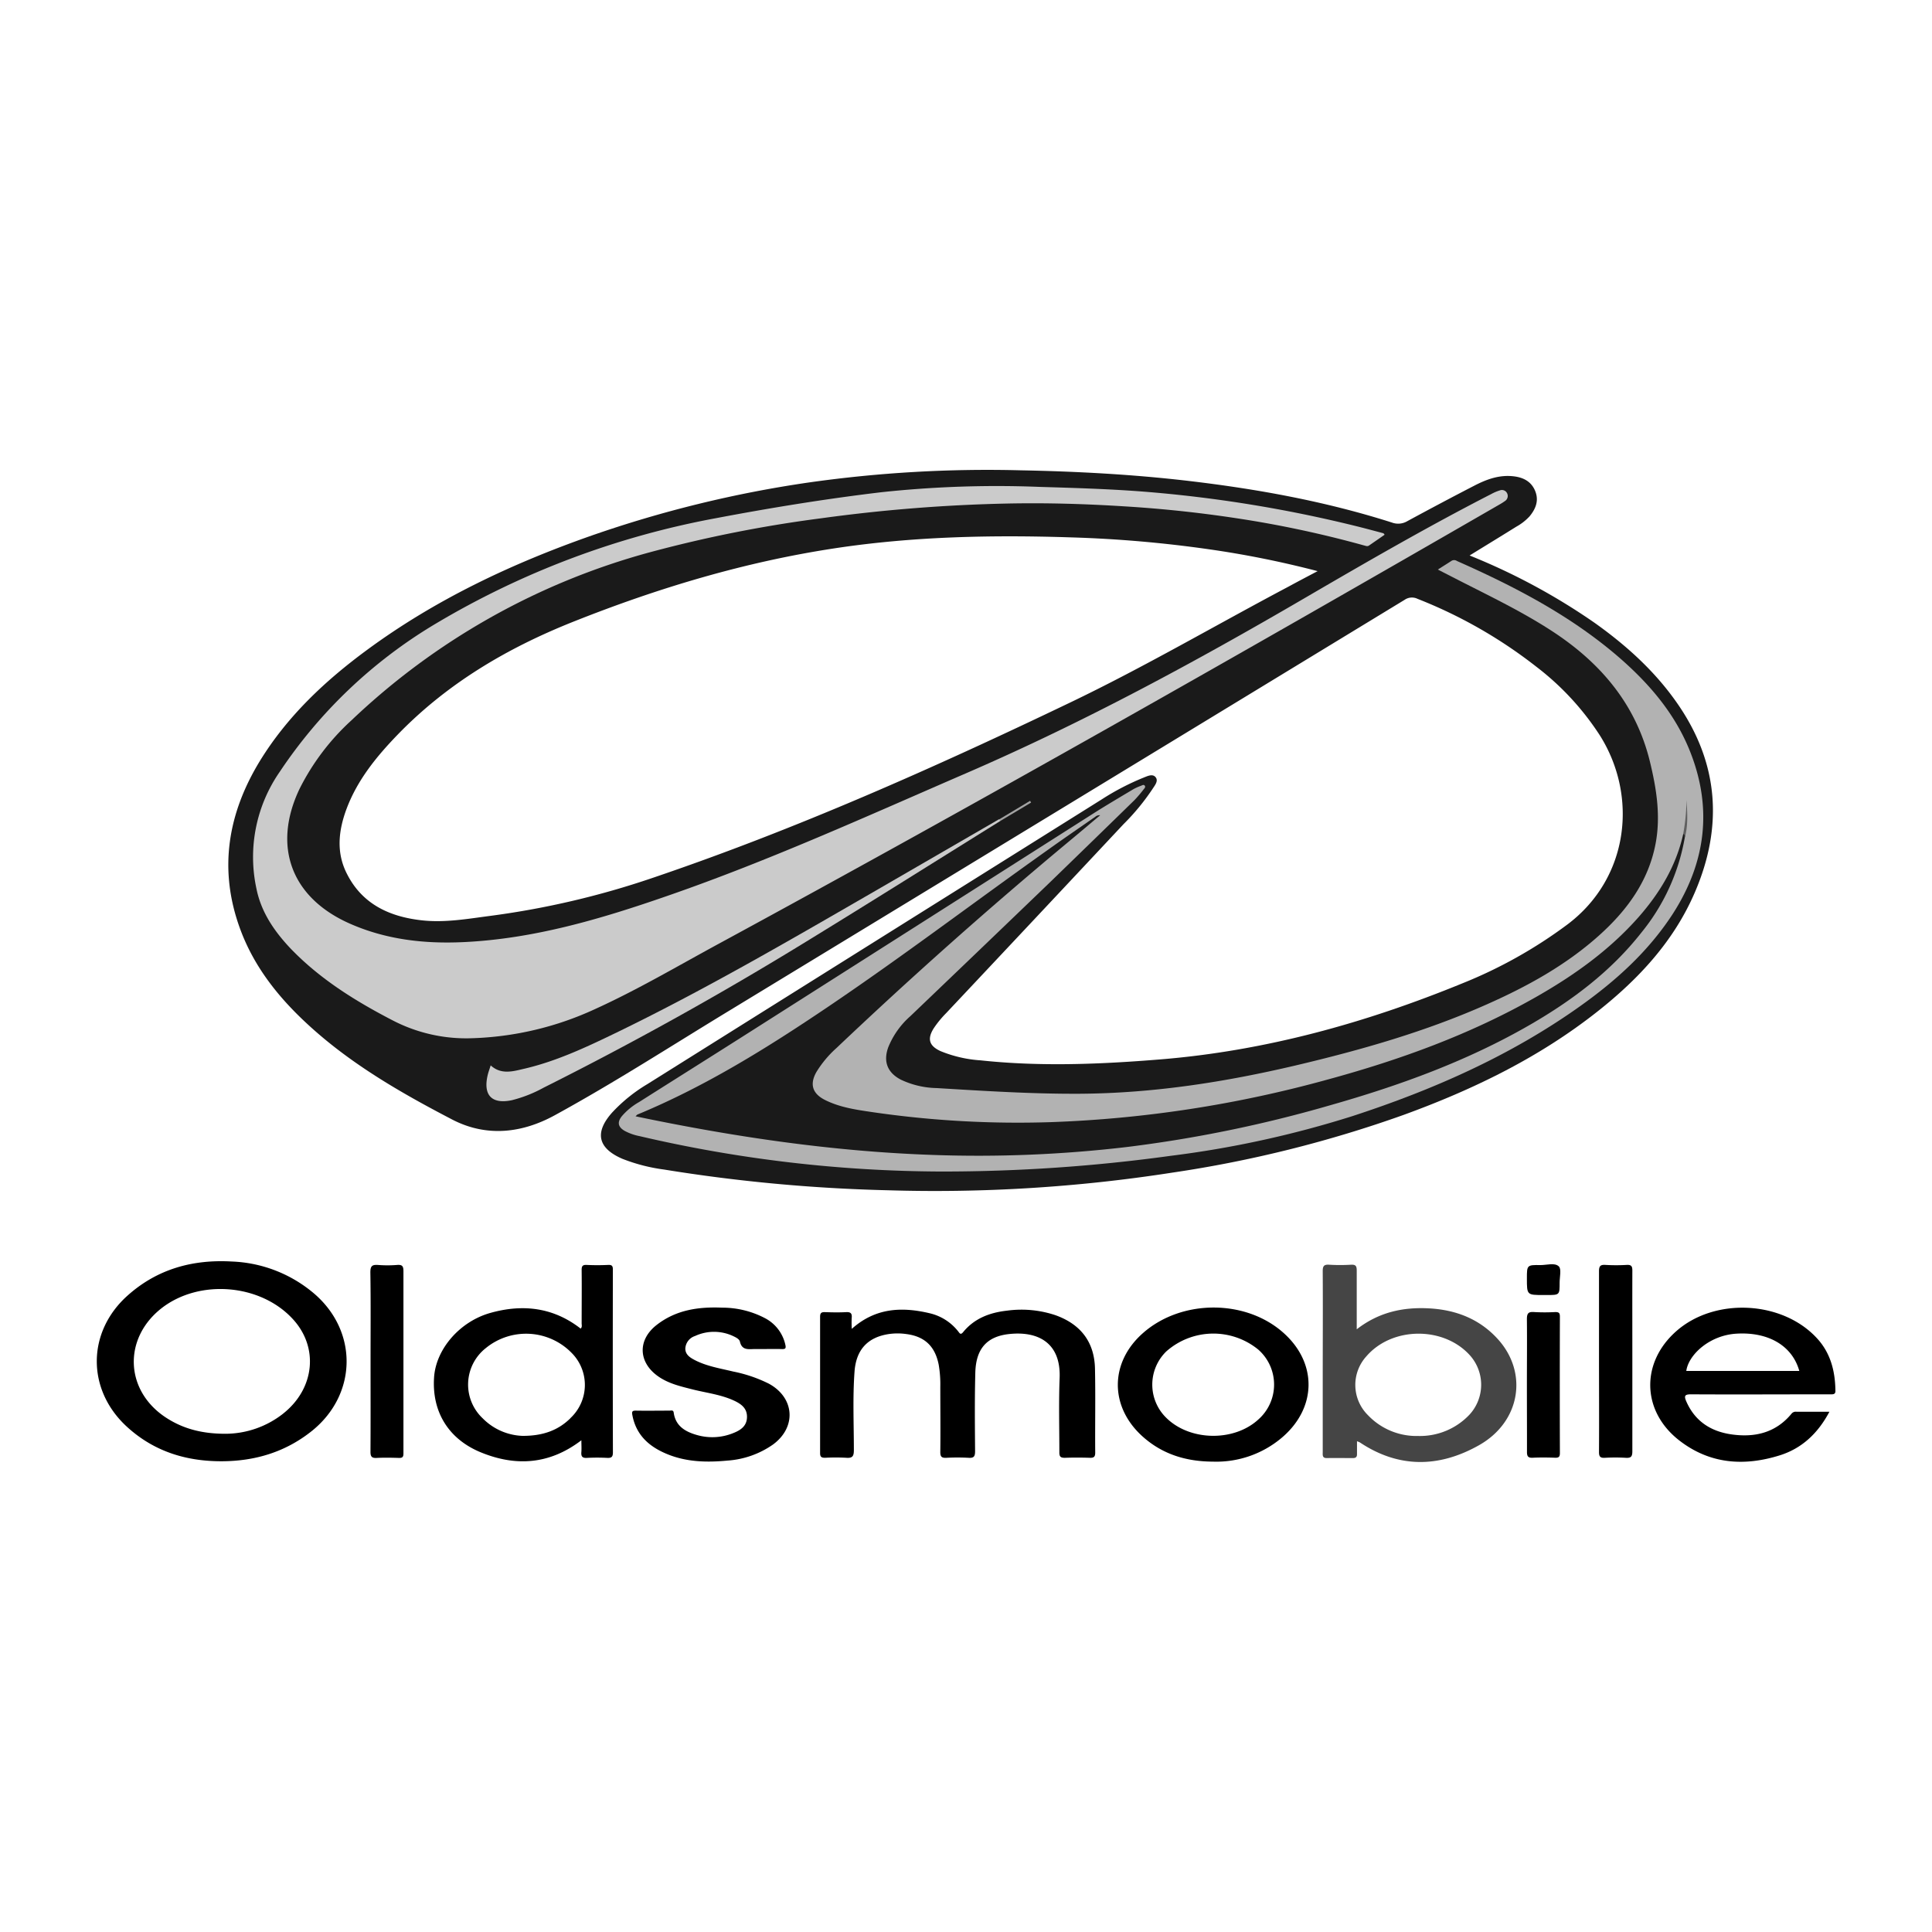
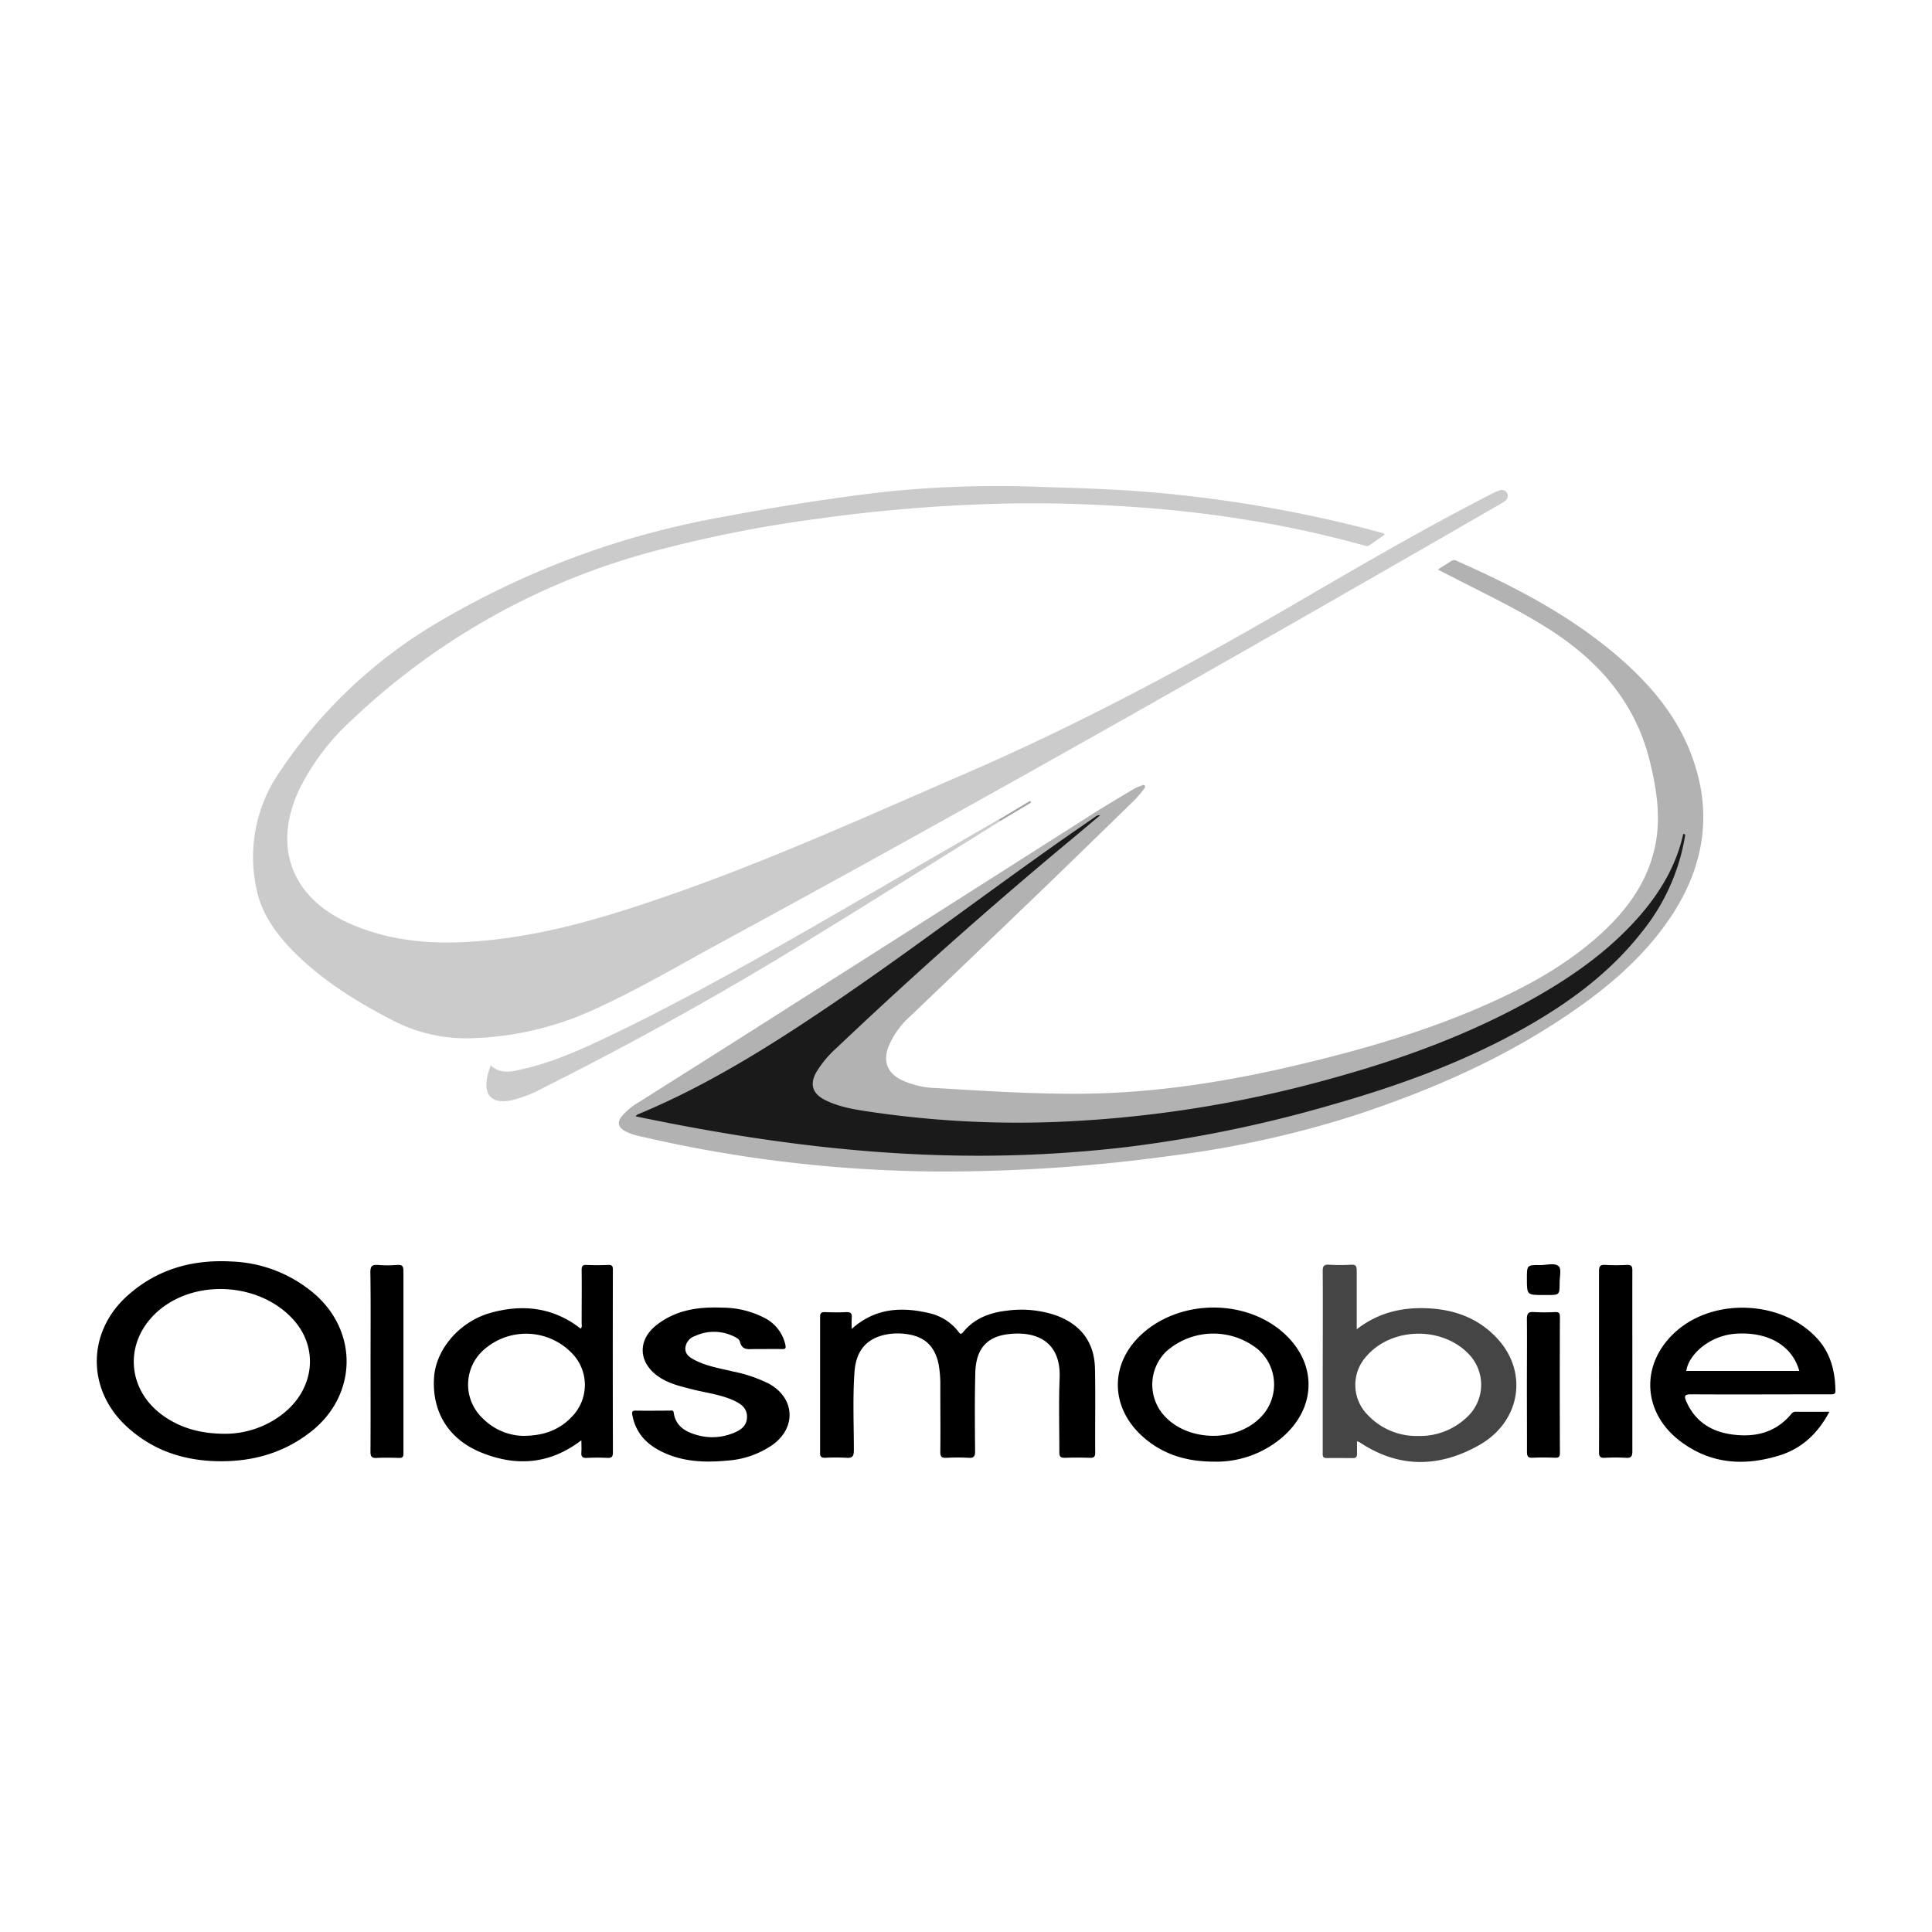
<svg xmlns="http://www.w3.org/2000/svg" id="Layer_1" data-name="Layer 1" viewBox="0 0 500 500">
  <defs>
    <style>.cls-1{fill:#1a1a1a;}.cls-2{fill:#454545;}.cls-3{fill:#cbcbcb;}.cls-4{fill:#b2b2b2;}.cls-5{fill:#a3a3a3;}.cls-6{fill:#5f5f5f;}</style>
  </defs>
-   <path class="cls-1" d="M434.21,182.22c-5.76-8.36-13.16-15.06-21.38-20.93a163.55,163.55,0,0,0-32.5-17.53c4.21-2.6,8.16-5,12.1-7.46a13.61,13.61,0,0,0,3.42-2.67c1.6-1.93,2.45-4.07,1.47-6.52s-3-3.52-5.5-3.83c-3.7-.46-7,.72-10.23,2.39-5.82,3-11.65,6.1-17.42,9.23a4.62,4.62,0,0,1-3.92.34c-17.14-5.47-34.75-8.67-52.57-10.77-14.42-1.69-28.89-2.47-43.4-2.75a329,329,0,0,0-55,3.15,302.58,302.58,0,0,0-56.13,13.72c-20.69,7.26-40.38,16.53-58.12,29.58-10.88,8-20.62,17.14-27.76,28.75C59,210.47,56.55,224.8,62,240c3.84,10.74,10.93,19.22,19.37,26.66,10.71,9.45,23,16.48,35.61,23.05,9.14,4.76,18.38,3.41,26.57-1.07,15.38-8.41,30.15-17.95,45.15-27.06q87.42-53.15,174.82-106.35a3.31,3.31,0,0,1,3.34-.25,122.36,122.36,0,0,1,30.68,17.52,70.63,70.63,0,0,1,16.53,17.86c9.83,15.64,7.57,36.77-8.3,48.8a120.34,120.34,0,0,1-27.36,15.35c-25.09,10.27-51,17.45-78.09,19.66-15.5,1.26-31,1.91-46.52.25a33,33,0,0,1-10.36-2.38c-3-1.36-3.52-3.18-1.79-5.92a26.27,26.27,0,0,1,3.21-3.92q23-24.45,45.9-48.9a58.56,58.56,0,0,0,7.48-9.07c.6-.95,1.63-2.1.83-3.09s-2.18-.25-3.21.15a64.69,64.69,0,0,0-10.73,5.59q-58.81,36.83-117.61,73.7a41.07,41.07,0,0,0-9.13,7.38c-4.58,5.16-3.66,9.19,2.66,11.93a45.77,45.77,0,0,0,10.83,2.79,423.92,423.92,0,0,0,57.88,5.36,399.45,399.45,0,0,0,73.53-4.55,314.24,314.24,0,0,0,59.92-14.94c18-6.55,35.1-14.83,50.21-26.77,10.65-8.41,19.75-18.17,25.19-30.8C445.93,214,444.86,197.66,434.21,182.22Zm-344.48,27c2.81-7.43,7.73-13.45,13.17-19.08,12.82-13.25,28.29-22.38,45.29-29.17,22-8.77,44.47-15.53,67.9-19.08,20.33-3.08,40.79-3.48,61.29-2.81a318.49,318.49,0,0,1,35.55,3.08A252.28,252.28,0,0,1,341,147.81c-2.75,1.45-5.14,2.7-7.52,4-18.9,10-37.38,20.84-56.68,30.08-35.26,16.9-71,32.8-108,45.34A218.28,218.28,0,0,1,127.09,237c-6,.78-12,1.86-18,1.17-8.25-.93-15.28-4.14-19.26-11.94C86.93,220.64,87.6,214.88,89.73,209.22Z" />
  <path d="M81.29,334.77A34.87,34.87,0,0,0,60,326.48c-10.11-.58-19.26,1.92-26.94,8.77-10.58,9.41-10.68,24.33-.29,33.92,6.92,6.38,15.22,9,24.49,9,8.8,0,16.77-2.42,23.65-8C92.47,360.7,92.66,344.51,81.29,334.77Zm-8,31.07a24.27,24.27,0,0,1-14.94,5.22c-6.22,0-11.16-1.36-15.6-4.32-10.44-7-10.87-20.35-1-28.13,9.71-7.61,25.45-6.41,33.89,2.61C82.56,348.55,81.51,359.34,73.28,365.84Z" />
  <path d="M220.44,343.91c6.2-5.54,13.11-5.74,20.34-4a13.17,13.17,0,0,1,7.18,4.63c.37.45.61,1.06,1.3.21,2.94-3.59,6.95-5.07,11.4-5.56a27.67,27.67,0,0,1,12.51,1.19c6.52,2.34,10.06,6.94,10.21,13.83.15,7.24,0,14.49.06,21.74,0,1-.3,1.36-1.34,1.33-2.17-.07-4.35-.08-6.52,0-1.12,0-1.43-.31-1.42-1.43,0-6.4-.18-12.8.07-19.2.37-9.06-5.5-12.22-13.07-11.4-5.75.62-8.59,3.79-8.75,10-.18,6.76-.11,13.53-.06,20.29,0,1.3-.24,1.84-1.67,1.74a53.25,53.25,0,0,0-5.79,0c-1.17.05-1.55-.27-1.54-1.51.07-5.61,0-11.23,0-16.84a30.18,30.18,0,0,0-.42-5.77c-.94-4.72-3.59-7.29-8.38-7.91a15.92,15.92,0,0,0-4.52,0c-5.48.83-8.47,4.05-8.88,9.74-.49,6.75-.17,13.52-.17,20.28,0,1.59-.35,2.14-2,2a51.75,51.75,0,0,0-5.43,0c-.88,0-1.31-.16-1.31-1.18q0-17.65,0-35.32c0-1,.37-1.22,1.27-1.19,1.81.06,3.63.1,5.43,0,1.21-.07,1.61.33,1.48,1.5A26.19,26.19,0,0,0,220.44,343.91Z" />
  <path class="cls-2" d="M387.5,346.41c-4.75-5.15-10.84-7.45-17.74-7.81-6.71-.35-12.94,1-18.64,5.42,0-5.32,0-10.28,0-15.22,0-1.2-.31-1.55-1.49-1.49a47.9,47.9,0,0,1-5.62,0c-1.4-.1-1.7.37-1.69,1.71.06,9.42,0,18.84,0,28.27v18.48c0,.78-.17,1.61,1.1,1.58,2.24-.05,4.47,0,6.71,0,.78,0,1.08-.3,1.06-1.06,0-1.05,0-2.1,0-3.3a6.41,6.41,0,0,1,.75.31c10.08,6.73,20.52,6.51,30.74.77C393.55,368,395.59,355.15,387.5,346.41Zm-7.19,19.69a17.62,17.62,0,0,1-13.3,5.53,17.31,17.31,0,0,1-13-5.4,11,11,0,0,1-.38-15.23c6.69-7.75,20.15-7.8,26.91-.1A11.42,11.42,0,0,1,380.31,366.1Z" />
  <path d="M158.61,328.59c0-.9-.19-1.27-1.18-1.23-1.87.09-3.75.09-5.62,0-1.09-.05-1.29.37-1.28,1.35.05,4.59,0,9.18,0,13.77,0,.43.19.94-.26,1.36-7.08-5.52-15-6.4-23.32-4.07-8,2.23-14.12,9.4-14.61,16.66-.6,8.75,3.57,15.87,11.94,19.37,9.07,3.77,17.87,3.29,26.18-3.06,0,1.17.07,2.08,0,3-.1,1.13.18,1.64,1.45,1.56a51.08,51.08,0,0,1,5.25,0c1.09.05,1.46-.26,1.46-1.41Q158.56,352.24,158.61,328.59Zm-11,38.46c-3.05,3-6.92,4.58-12.41,4.55a15.23,15.23,0,0,1-10.29-4.55,12,12,0,0,1,.8-18.15,16.47,16.47,0,0,1,22.17,1.17A11.74,11.74,0,0,1,147.58,367.05Z" />
  <path d="M470.05,346.15c-9-9.55-26.22-10.37-36.13-1.73-9.41,8.2-9.09,20.93.85,28.5,7.85,6,16.64,6.58,25.77,3.74,5.78-1.8,9.93-5.7,12.91-11.3h-8.51a1.4,1.4,0,0,0-1.27.47c-4.09,5-9.57,6.26-15.63,5.38-5.35-.78-9.44-3.45-11.66-8.6-.59-1.37-.34-1.76,1.24-1.76,11.72.07,23.44,0,35.16,0,.43,0,.85,0,1.27,0,.69,0,1-.25.95-1C474.93,354.77,473.72,350,470.05,346.15Zm-33.64,8.65c.58-4.2,6-9.24,13-9.65,8.27-.49,14.42,3.12,16.25,9.65Z" />
  <path d="M332.15,344.93c-9.76-8.71-26.3-8.72-36.27,0-8.7,7.58-8.79,19.08-.2,26.81,5.14,4.63,11.3,6.51,18.3,6.53a26.24,26.24,0,0,0,17.7-6.15C340.78,364.45,341,352.8,332.15,344.93Zm-6.5,22.44c-6.33,5.8-17.73,5.59-23.82-.44a12,12,0,0,1,0-17.18,18.38,18.38,0,0,1,23.83-.46A12.06,12.06,0,0,1,325.65,367.37Z" />
  <path d="M197.77,349.13h-2.35c-1.61,0-3.39.45-3.93-1.91-.15-.66-1-1.08-1.62-1.38a11.68,11.68,0,0,0-10-.08,3.61,3.61,0,0,0-2.51,3.25c0,1.55,1.2,2.32,2.38,2.94,3.13,1.64,6.61,2.18,10,3a36.56,36.56,0,0,1,9.21,3.13c6.71,3.63,7.25,11.26,1.09,15.77a23.27,23.27,0,0,1-11.8,4.15c-5.26.5-10.5.39-15.5-1.65-4.67-1.9-8.12-4.9-9.09-10.15-.17-.91,0-1.14.92-1.13,2.9.05,5.8,0,8.7,0,.41,0,1-.25,1.09.55.49,3.45,3,4.91,6,5.76a14.35,14.35,0,0,0,9.41-.5c1.85-.73,3.49-1.77,3.55-4.09s-1.48-3.43-3.31-4.29c-3.36-1.57-7.06-2-10.61-2.88-3.09-.79-6.21-1.47-8.92-3.32-5.29-3.61-5.58-9.48-.53-13.41s10.86-4.72,16.95-4.47a23.76,23.76,0,0,1,11,2.68,10.23,10.23,0,0,1,5.35,6.93c.21.95,0,1.14-.93,1.11C200.8,349.09,199.28,349.13,197.77,349.13Z" />
  <path d="M422.45,352.4c0,7.72,0,15.45,0,23.18,0,1.36-.33,1.79-1.7,1.7a46.84,46.84,0,0,0-5.43,0c-1.22.07-1.51-.37-1.5-1.54.05-8.33,0-16.66,0-25,0-7.24,0-14.48,0-21.72,0-1.41.39-1.75,1.72-1.66a46.84,46.84,0,0,0,5.43,0c1.21-.07,1.49.33,1.48,1.5C422.43,336.71,422.45,344.55,422.45,352.4Z" />
  <path d="M95.9,352.27c0-7.67.07-15.34-.05-23,0-1.68.5-2,2-1.9a30.71,30.71,0,0,0,4.89,0c1.36-.11,1.68.3,1.67,1.66,0,13.71,0,27.42,0,41.14,0,2,0,4,0,6,0,.88-.26,1.16-1.13,1.14-1.94-.06-3.88-.1-5.8,0-1.3.07-1.61-.38-1.6-1.63C95.93,367.86,95.9,360.07,95.9,352.27Z" />
  <path d="M395.16,358.39c0-5.67.06-11.34,0-17,0-1.57.44-1.94,1.9-1.83a49.18,49.18,0,0,0,5.43,0c1,0,1.21.27,1.21,1.21q-.06,17.63,0,35.27c0,.94-.26,1.25-1.22,1.22-1.92-.07-3.86-.09-5.79,0-1.2.06-1.52-.34-1.51-1.53C395.19,370,395.16,364.18,395.16,358.39Z" />
  <path d="M399.45,335.15c-4.29,0-4.29,0-4.29-4.27,0-3.49,0-3.53,3.57-3.48,1.61,0,3.62-.67,4.68.33.74.69.22,2.73.22,4.17,0,3.25,0,3.25-3.28,3.25Z" />
  <path class="cls-3" d="M358.35,138.38c-1.33.93-2.65,1.84-4,2.77-.49.36-.93.09-1.37,0a278.44,278.44,0,0,0-33.44-7.1q-14.16-2.13-28.46-3c-10.19-.65-20.4-.95-30.62-.73a417.44,417.44,0,0,0-48,3.82,335.31,335.31,0,0,0-44.17,8.76A180.57,180.57,0,0,0,91,186.38a60.89,60.89,0,0,0-13.49,17.8c-7.08,14.89-2.11,28.16,13,34.84,9.38,4.15,19.28,5.27,29.4,4.8,18.28-.85,35.62-6,52.76-11.95,26.41-9.14,51.83-20.7,77.44-31.79,30.16-13.06,59-28.64,87.36-45.19,16-9.33,32-18.59,48.52-27.06a11.28,11.28,0,0,1,2.15-.91,1.49,1.49,0,0,1,1.95.86,1.55,1.55,0,0,1-.64,1.91,13.8,13.8,0,0,1-1.37.87c-67,38.66-134.22,76.85-202.19,113.75-10.6,5.75-21,11.9-32,16.89a81.82,81.82,0,0,1-31.67,7.49,41.33,41.33,0,0,1-20.76-4.7c-9.63-5-18.78-10.7-26.35-18.61C71,241,67.6,236.11,66.37,230a38.67,38.67,0,0,1,6-30.22,125.85,125.85,0,0,1,40.37-38.36,219.65,219.65,0,0,1,72.58-27.32c14.18-2.69,28.41-5,42.74-6.71a280.43,280.43,0,0,1,41.09-1.38c8.76.26,17.52.52,26.26,1.18A340.85,340.85,0,0,1,351,136.17c2.34.58,4.67,1.21,7,1.83C358.07,138,358.14,138.16,358.35,138.38Z" />
  <path class="cls-4" d="M372.11,147.4c1.29-.82,2.45-1.54,3.6-2.29a1.3,1.3,0,0,1,1.36.08c15,6.64,29.51,14.18,42,25,7.84,6.82,14.48,14.58,18.35,24.37,5.83,14.74,4,28.73-4.5,41.94-6.31,9.73-14.77,17.36-24.13,24-18,12.78-37.91,21.54-58.78,28.35a264.65,264.65,0,0,1-47.14,10.29,431.83,431.83,0,0,1-59.26,4.05,347.94,347.94,0,0,1-78.09-9.16,13.52,13.52,0,0,1-3.91-1.39c-1.67-1-1.91-2.2-.7-3.74a16.75,16.75,0,0,1,4.45-3.67c9.64-6.11,19.3-12.17,28.93-18.3q44.4-28.23,88.79-56.48c3.36-2.13,6.8-4.15,10.21-6.19a13,13,0,0,1,2-.9c.3-.11.69-.42,1,0,.17.29,0,.58-.23.81a34.23,34.23,0,0,1-2.46,2.9q-10.77,10.51-21.59,21Q253.78,245.6,235.58,263a21.37,21.37,0,0,0-5.71,8.06c-1.32,3.67-.21,6.53,3.24,8.34a22.52,22.52,0,0,0,9.28,2.19c12.37.75,24.73,1.54,37.13,1.47,18.89-.12,37.4-3,55.73-7.31,16.94-4,33.62-8.74,49.56-15.83,10.42-4.62,20.35-10.08,28.91-17.72,7.27-6.5,12.89-14.06,14.75-23.89,1.35-7.16.23-14.2-1.46-21.15-3.55-14.63-12.48-25.32-24.82-33.49-7.87-5.2-16.37-9.26-24.75-13.54Z" />
  <path class="cls-3" d="M258.89,212.46c-16.8,10.45-33.55,21-50.41,31.33q-33.07,20.31-67.79,37.7a34.42,34.42,0,0,1-8.21,3.24c-5.13,1.08-7.44-1.21-6.31-6.31.19-.88.52-1.73.82-2.7,2.5,2.3,5.35,1.67,8.11,1,8.48-1.89,16.3-5.55,24.06-9.3,22.59-10.93,44.28-23.53,66-36.07l33.34-19.3C258.89,211.94,259,212.13,258.89,212.46Z" />
  <path class="cls-5" d="M258.89,212.46l-.39-.36,8.09-4.85.26.45Z" />
  <path class="cls-1" d="M436,216.87a53.25,53.25,0,0,1-11.16,24.42c-7.84,10-17.78,17.49-28.68,23.81-16.3,9.44-33.85,15.81-51.88,20.93a336.92,336.92,0,0,1-52.6,10.81,329,329,0,0,1-50.12,2.06c-26-.88-51.56-4.66-77.08-10,.23-.21.36-.41.54-.48,17.5-7.25,33.47-17.19,49.1-27.74,19.43-13.11,38.1-27.29,57.21-40.84,4-2.86,8.12-5.67,12.18-8.5a1.6,1.6,0,0,1,1.21-.35c-2.78,2.33-5.55,4.68-8.35,7q-30.78,25.63-59.86,53.21a27.84,27.84,0,0,0-5.22,6.23c-1.78,3.13-1.07,5.55,2.14,7.2,3.93,2,8.27,2.59,12.56,3.22a261.07,261.07,0,0,0,45.91,2.56,309.26,309.26,0,0,0,71.6-11c18.69-5.08,36.8-11.63,53.71-21.21,10-5.66,19.27-12.24,26.91-20.92,5.49-6.26,9.68-13.23,11.5-21.46C436.45,215.88,436,216.44,436,216.87Z" />
-   <path class="cls-6" d="M436,216.87c-.16-.36.13-.86-.38-1.09a51.69,51.69,0,0,0,.84-8.7C436.69,210.37,436.91,213.65,436,216.87Z" />
</svg>